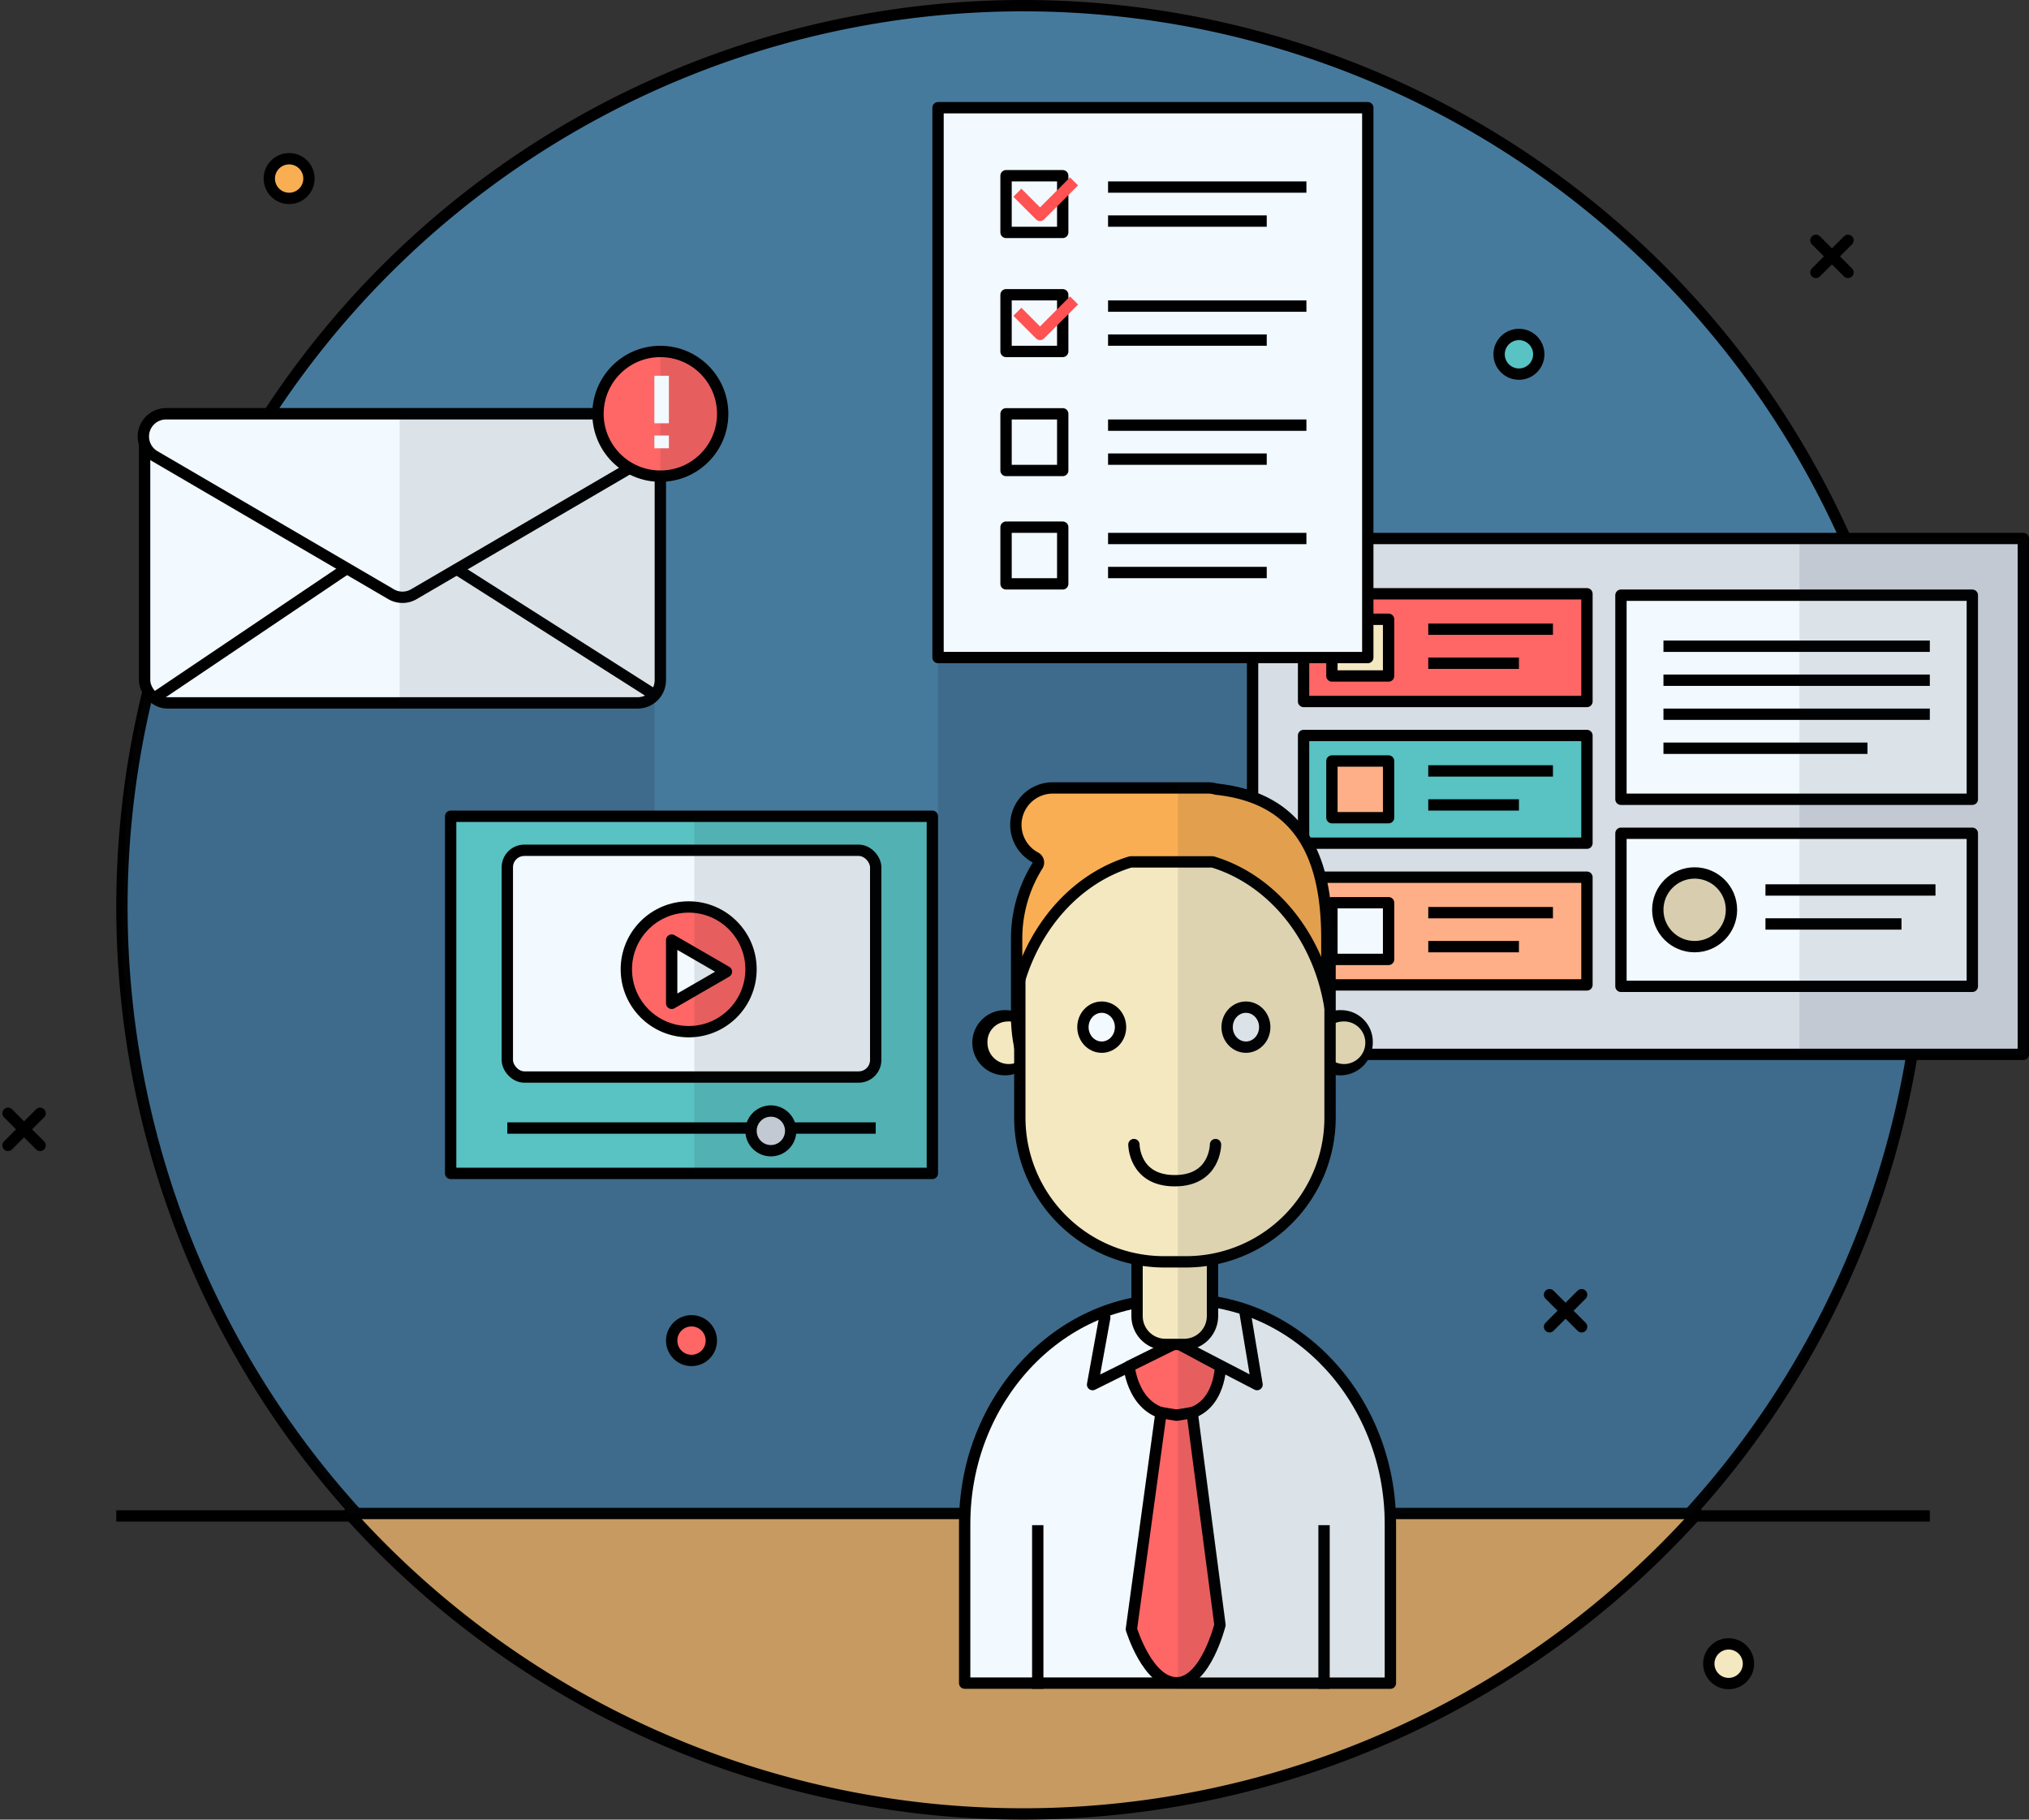
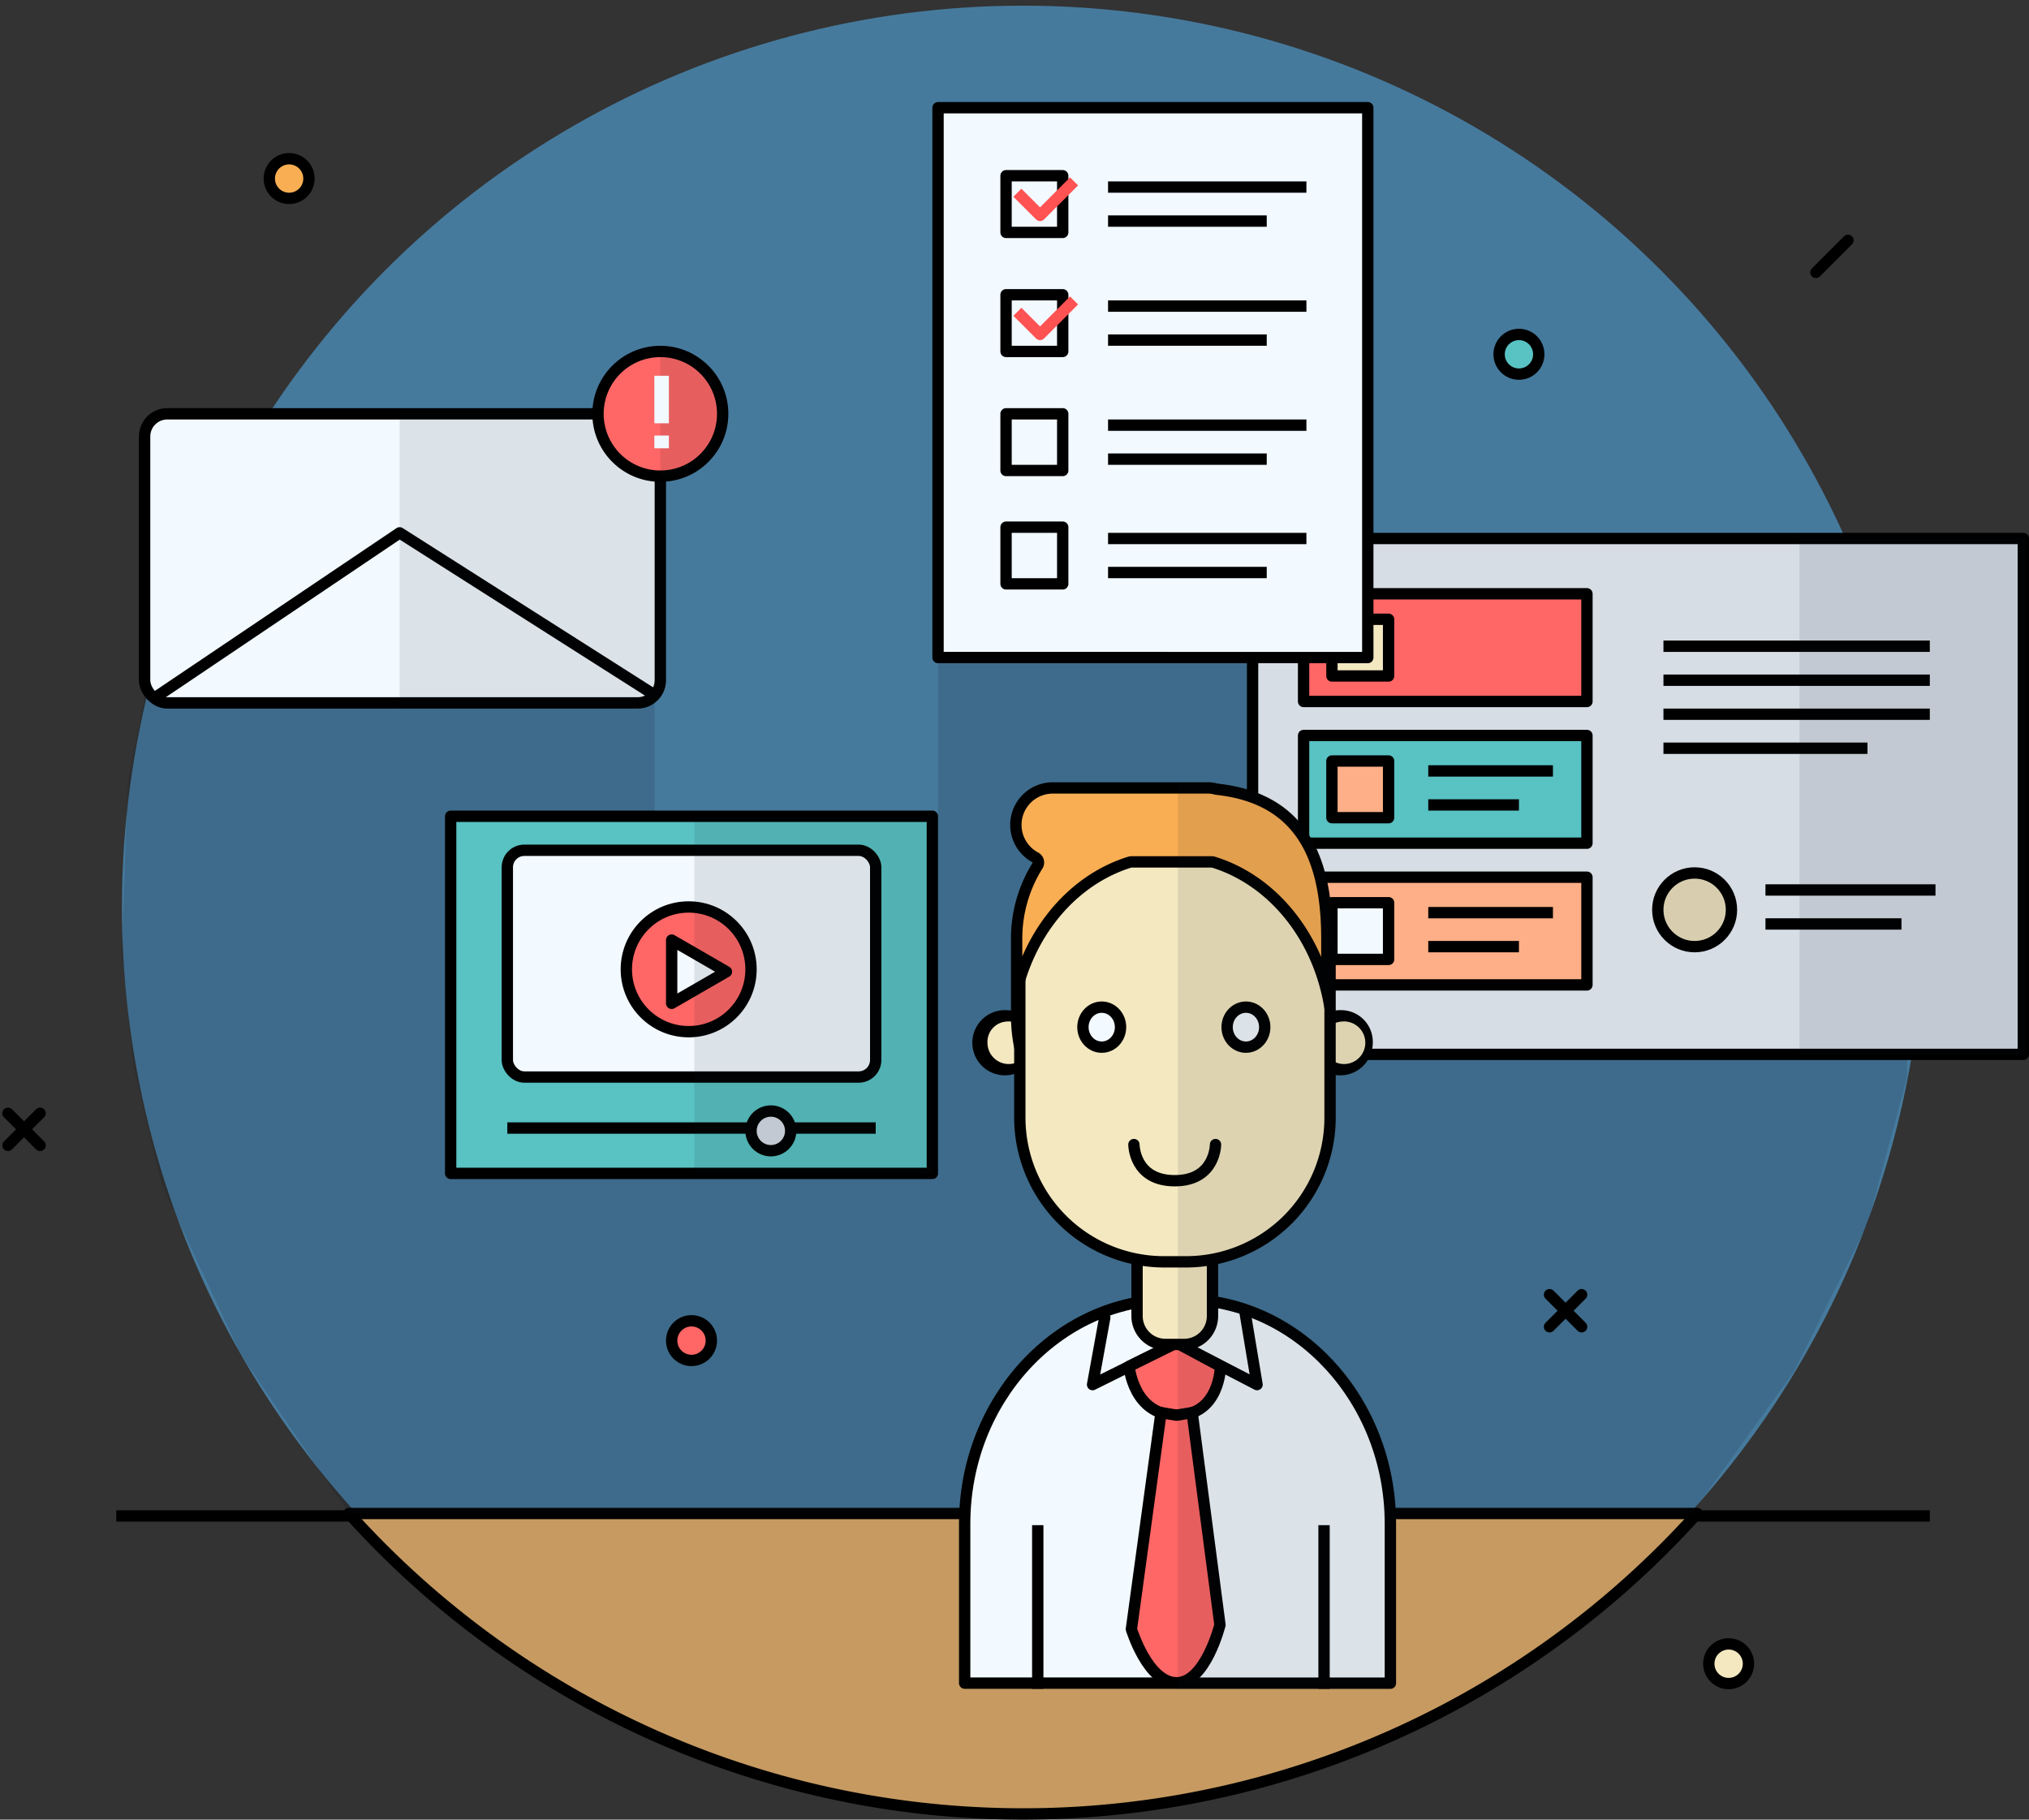
<svg xmlns="http://www.w3.org/2000/svg" width="358.017" height="321" viewBox="0 0 358.017 321">
  <rect x="0" y="0" width="358.017" height="321" fill="#333333" stroke="none" />
  <defs>
    <style>.a{fill:#467a9d}.b,.h,.o,.s,.t,.w{fill:none}.b,.c,.e,.f,.g,.h,.i,.j,.k,.l,.n,.o,.p,.r,.s,.t,.x,.y,.z{stroke:#000}.b,.r,.s{stroke-miterlimit:10}.b,.c,.e,.f,.g,.h,.i,.j,.k,.l,.n,.o,.p,.r,.s,.t,.w,.x,.y,.z{stroke-width:2px}.c{fill:#c69a61}.c,.e,.f,.g,.h,.i,.j,.k,.l,.n,.o,.p,.t,.w,.x,.y,.z{stroke-linejoin:round}.d,.m{fill:#0f1425}.d{opacity:.15}.e{fill:#d6dde5}.f,.p{fill:#f66}.g,.q,.z{fill:#f4e8c1}.i,.x{fill:#59c2c3}.j{fill:#ffaf87}.k,.n,.r,.v{fill:#f2f9ff}.l{fill:#d8ceaf}.m{opacity:.1}.n,.o,.p,.s,.x,.y,.z{stroke-linecap:round}.t{stroke-linecap:square}.u,.y{fill:#f9ae53}.w{stroke:#ff5252}</style>
  </defs>
  <g transform="translate(-16.483 -39)">
    <circle class="a" cx="159" cy="159" r="159" transform="translate(38 40)" />
-     <path d="M197 41A158 158 0 1 1 85.277 87.277 158 158 0 0 1 197 41m0-2a160 160 0 1 0 160 160A160 160 0 0 0 197 39z" />
    <path class="b" d="M37 306.429h320" />
    <path class="c" d="M78.05 306a159.982 159.982 0 0 0 237.9 0z" />
    <path class="d" d="M182 155v91h-50v-84H42l-3 15-1 30 2 20 5 21 14 30 19 28h237l18-25 13-26 7-26v-74z" />
    <path class="e" d="M237.5 134h136v91h-136z" />
    <path class="f" d="M246.5 143.75h50v19h-50z" />
    <path class="g" d="M251.5 148.25h10v10h-10z" />
-     <path class="h" d="M268.5 150h22m-22 6h16" />
    <path class="i" d="M246.5 168.75h50v19h-50z" />
    <path class="j" d="M251.5 173.25h10v10h-10z" />
    <path class="h" d="M268.5 175h22m-22 6h16" />
    <path class="j" d="M246.5 193.75h50v19h-50z" />
    <path class="k" d="M251.5 198.25h10v10h-10z" />
    <path class="h" d="M268.5 200h22m-22 6h16" />
-     <path class="k" d="M302.5 144h62v36h-62zm0 42h62v27h-62z" />
    <path class="h" d="M310 153h47m-47 6h47m-47 6h47m-47 6h36" />
    <circle class="l" cx="6.5" cy="6.5" r="6.5" transform="translate(309 193)" />
    <path class="h" d="M328 196h30m-30 6h24" />
    <path class="m" d="M334 134h40v91h-40z" />
    <path class="n" d="M186.7 335.925V307.8c0-21.753 16.373-39.551 36.383-39.551h2.347c20.011 0 36.383 17.8 36.383 39.551v28.13z" />
    <path class="o" d="M211.418 271.437l-2.15 11.823 14.823-7.361 14.2 7.361-2.15-12.9" />
    <path class="p" d="M224.091 275.9l-8.374 4.137s.719 8.622 8.374 8.622 7.748-8.622 7.748-8.622z" />
    <path class="p" d="M226.838 288.2l-2.746.459-2.746-.459-5.228 38.2s2.871 9.46 7.974 9.46 7.655-10.207 7.655-10.207z" />
    <path class="q" d="M222.117 276.174a5.006 5.006 0 0 1-5-5v-17.24h13.311v17.241a5.006 5.006 0 0 1-5 5z" />
    <path d="M229.427 254.934v16.241a4 4 0 0 1-4 4h-3.31a4 4 0 0 1-4-4v-16.241h11.31m2-2h-15.31v18.241a6.018 6.018 0 0 0 6 6h3.31a6.018 6.018 0 0 0 6-6v-18.241z" />
    <ellipse class="q" cx="4.415" cy="4.741" rx="4.415" ry="4.741" transform="translate(248.879 218.21)" />
    <path d="M253.294 219.21a3.757 3.757 0 1 1-3.416 3.741 3.593 3.593 0 0 1 3.416-3.741m0-2a5.751 5.751 0 1 0 5.415 5.741 5.586 5.586 0 0 0-5.415-5.741z" />
    <path class="q" d="M194.137 227.692a4.753 4.753 0 1 1 4.416-4.741 4.592 4.592 0 0 1-4.416 4.741z" />
    <path d="M194.137 219.21a3.757 3.757 0 1 1-3.416 3.741 3.594 3.594 0 0 1 3.416-3.741m0-2a5.751 5.751 0 1 0 5.415 5.741 5.585 5.585 0 0 0-5.415-5.741z" />
    <path class="q" d="M221.84 261.6a25.439 25.439 0 0 1-25.41-25.411v-30.32a22.673 22.673 0 0 1 22.647-22.648h9.446a22.673 22.673 0 0 1 22.647 22.648v30.349a25.411 25.411 0 0 1-25.381 25.382z" />
    <path d="M228.523 184.225a21.672 21.672 0 0 1 21.647 21.647v30.349a24.409 24.409 0 0 1-24.381 24.379h-3.949a24.438 24.438 0 0 1-24.41-24.41v-30.318a21.672 21.672 0 0 1 21.647-21.647h9.447m0-2h-9.447a23.717 23.717 0 0 0-23.647 23.647v30.321a26.488 26.488 0 0 0 26.41 26.41h3.949a26.459 26.459 0 0 0 26.382-26.381v-30.35a23.717 23.717 0 0 0-23.647-23.647z" />
    <ellipse class="r" cx="3.319" cy="3.529" rx="3.319" ry="3.529" transform="translate(207.565 216.673)" />
    <ellipse class="r" cx="3.319" cy="3.529" rx="3.319" ry="3.529" transform="translate(233.009 216.673)" />
    <path class="s" d="M216.563 240.914s0 6.379 7.2 6.379m7.197-6.379s0 6.379-7.2 6.379" />
    <path class="t" d="M199.595 335.925v-26.87m50.516 26.87v-26.87" />
    <path class="u" d="M250.608 214.015c-2.626-10.98-10.13-19.872-20.015-22.923a1.009 1.009 0 0 0-.295-.044h-14.165a1.009 1.009 0 0 0-.295.044c-9.829 3.034-17.306 11.846-19.971 22.741v-9.271a24.252 24.252 0 0 1 3.7-12.87 1 1 0 0 0-.372-1.416A6.518 6.518 0 0 1 202.258 178h27.407a4.89 4.89 0 0 1 1.339.192.969.969 0 0 0 .167.033c13.261 1.436 19.437 9.8 19.437 26.336z" />
    <path d="M229.665 179a3.871 3.871 0 0 1 1.063.154 2 2 0 0 0 .334.065c12.653 1.37 18.546 9.423 18.546 25.343v3.265c-3.651-8.507-10.362-15.111-18.72-17.69a2 2 0 0 0-.59-.089h-14.164a2 2 0 0 0-.59.089c-8.324 2.57-15.015 9.13-18.676 17.588v-3.162a23.26 23.26 0 0 1 3.551-12.344 2 2 0 0 0-.75-2.823A5.519 5.519 0 0 1 202.258 179h27.408m0-2h-27.408a7.518 7.518 0 0 0-3.535 14.157 25.208 25.208 0 0 0-3.855 13.4v13.683a28.143 28.143 0 0 0 1.09 7.744q-.146-1.63-.149-3.306c0-14.677 8.622-27.019 20.325-30.632H230.3c11.7 3.614 20.324 15.954 20.324 30.633 0 1.229-.067 2.439-.184 3.631a28.324 28.324 0 0 0 1.169-8.039v-13.709c0-12.934-3.615-25.521-20.331-27.331a5.854 5.854 0 0 0-1.613-.231z" />
    <path class="m" d="M231.428 267.7v-6.15a28.15 28.15 0 0 0 4.653-1.754q1.239-.6 2.41-1.313t2.263-1.532a28.72 28.72 0 0 0 4.029-3.663q.917-1.008 1.737-2.1.409-.546.792-1.112a28.146 28.146 0 0 0 4.86-15.825v-5.682c.011 0 .021.008.032.01a5.141 5.141 0 0 0 1.091.117 5.422 5.422 0 0 0 4.99-3.507 6.08 6.08 0 0 0 0-4.47 5.422 5.422 0 0 0-4.99-3.506 5.141 5.141 0 0 0-1.091.117c-.011 0-.021.008-.032.01v-9.7a25.248 25.248 0 0 0-.606-5.481c-.455-12.053-4.608-23.231-20.287-24.929a5.855 5.855 0 0 0-1.613-.231h-5.35V337h37.5a1.074 1.074 0 0 0 1.075-1.075V307.8c-.004-20.192-13.652-36.979-31.463-40.1z" />
    <rect class="k" width="91" height="51" rx="4" transform="translate(42 112)" />
    <path class="h" d="M43.629 162.211L87 133l45.01 28.622" />
-     <path class="k" d="M89.517 143.822l41.72-24.368A4 4 0 0 0 129.22 112H45.779a4 4 0 0 0-2.017 7.454l41.72 24.368a4 4 0 0 0 4.035 0z" />
    <path class="m" d="M133.277 113.061A4.893 4.893 0 0 0 129.22 111H87v53h42a4.99 4.99 0 0 0 3.65-1.614 1.04 1.04 0 0 0 .191-.219A4.976 4.976 0 0 0 134 159v-41.479a5.179 5.179 0 0 0-.723-4.46z" />
    <circle class="p" cx="11" cy="11" r="11" transform="translate(122 101)" />
    <path class="m" d="M133 101v22a11 11 0 0 0 0-22z" />
    <path class="v" d="M134.51 113.673h-2.566v-8.385h2.566zm0 4.412h-2.566v-2.25h2.566z" />
    <path class="i" d="M96 183h85v63H96z" />
    <rect class="k" width="65" height="40" rx="3" transform="translate(106 189)" />
    <path class="h" d="M106 238h65" />
    <circle class="f" cx="11" cy="11" r="11" transform="translate(127 199)" />
    <path class="k" d="M135 210.421v-5.578l4.831 2.789 4.832 2.789-4.832 2.79L135 216z" />
    <circle class="e" cx="3.5" cy="3.5" r="3.5" transform="translate(149 235)" />
    <path class="m" d="M139 183h42v63h-42z" />
    <path class="n" d="M182 58h75.829v97H182z" />
    <path class="k" d="M194 70h10v10h-10z" />
    <path class="h" d="M212 72h35m-35 6h28" />
    <path class="k" d="M194 91h10v10h-10z" />
    <path class="h" d="M212 93h35m-35 6h28" />
    <path class="k" d="M194 112h10v10h-10z" />
    <path class="h" d="M212 114h35m-35 6h28" />
    <path class="k" d="M194 132h10v10h-10z" />
    <path class="h" d="M212 134h35m-35 6h28" />
    <path class="w" d="M196 73l4 4 6-6m-10 23l4 4 6-6" />
    <circle class="p" cx="3.5" cy="3.5" r="3.5" transform="translate(135 272)" />
-     <path class="s" d="M336.898 87.059l5.662-5.662m0 5.662l-5.662-5.662" />
+     <path class="s" d="M336.898 87.059l5.662-5.662m0 5.662" />
    <circle class="x" cx="3.5" cy="3.5" r="3.5" transform="translate(281 98)" />
    <circle class="y" cx="3.5" cy="3.5" r="3.5" transform="translate(64 67)" />
    <circle class="z" cx="3.5" cy="3.5" r="3.5" transform="translate(318 329)" />
    <path class="s" d="M17.897 241.06l5.662-5.662m0 5.662l-5.662-5.662m272.001 37.662l5.662-5.662m0 5.662l-5.662-5.662" />
  </g>
</svg>